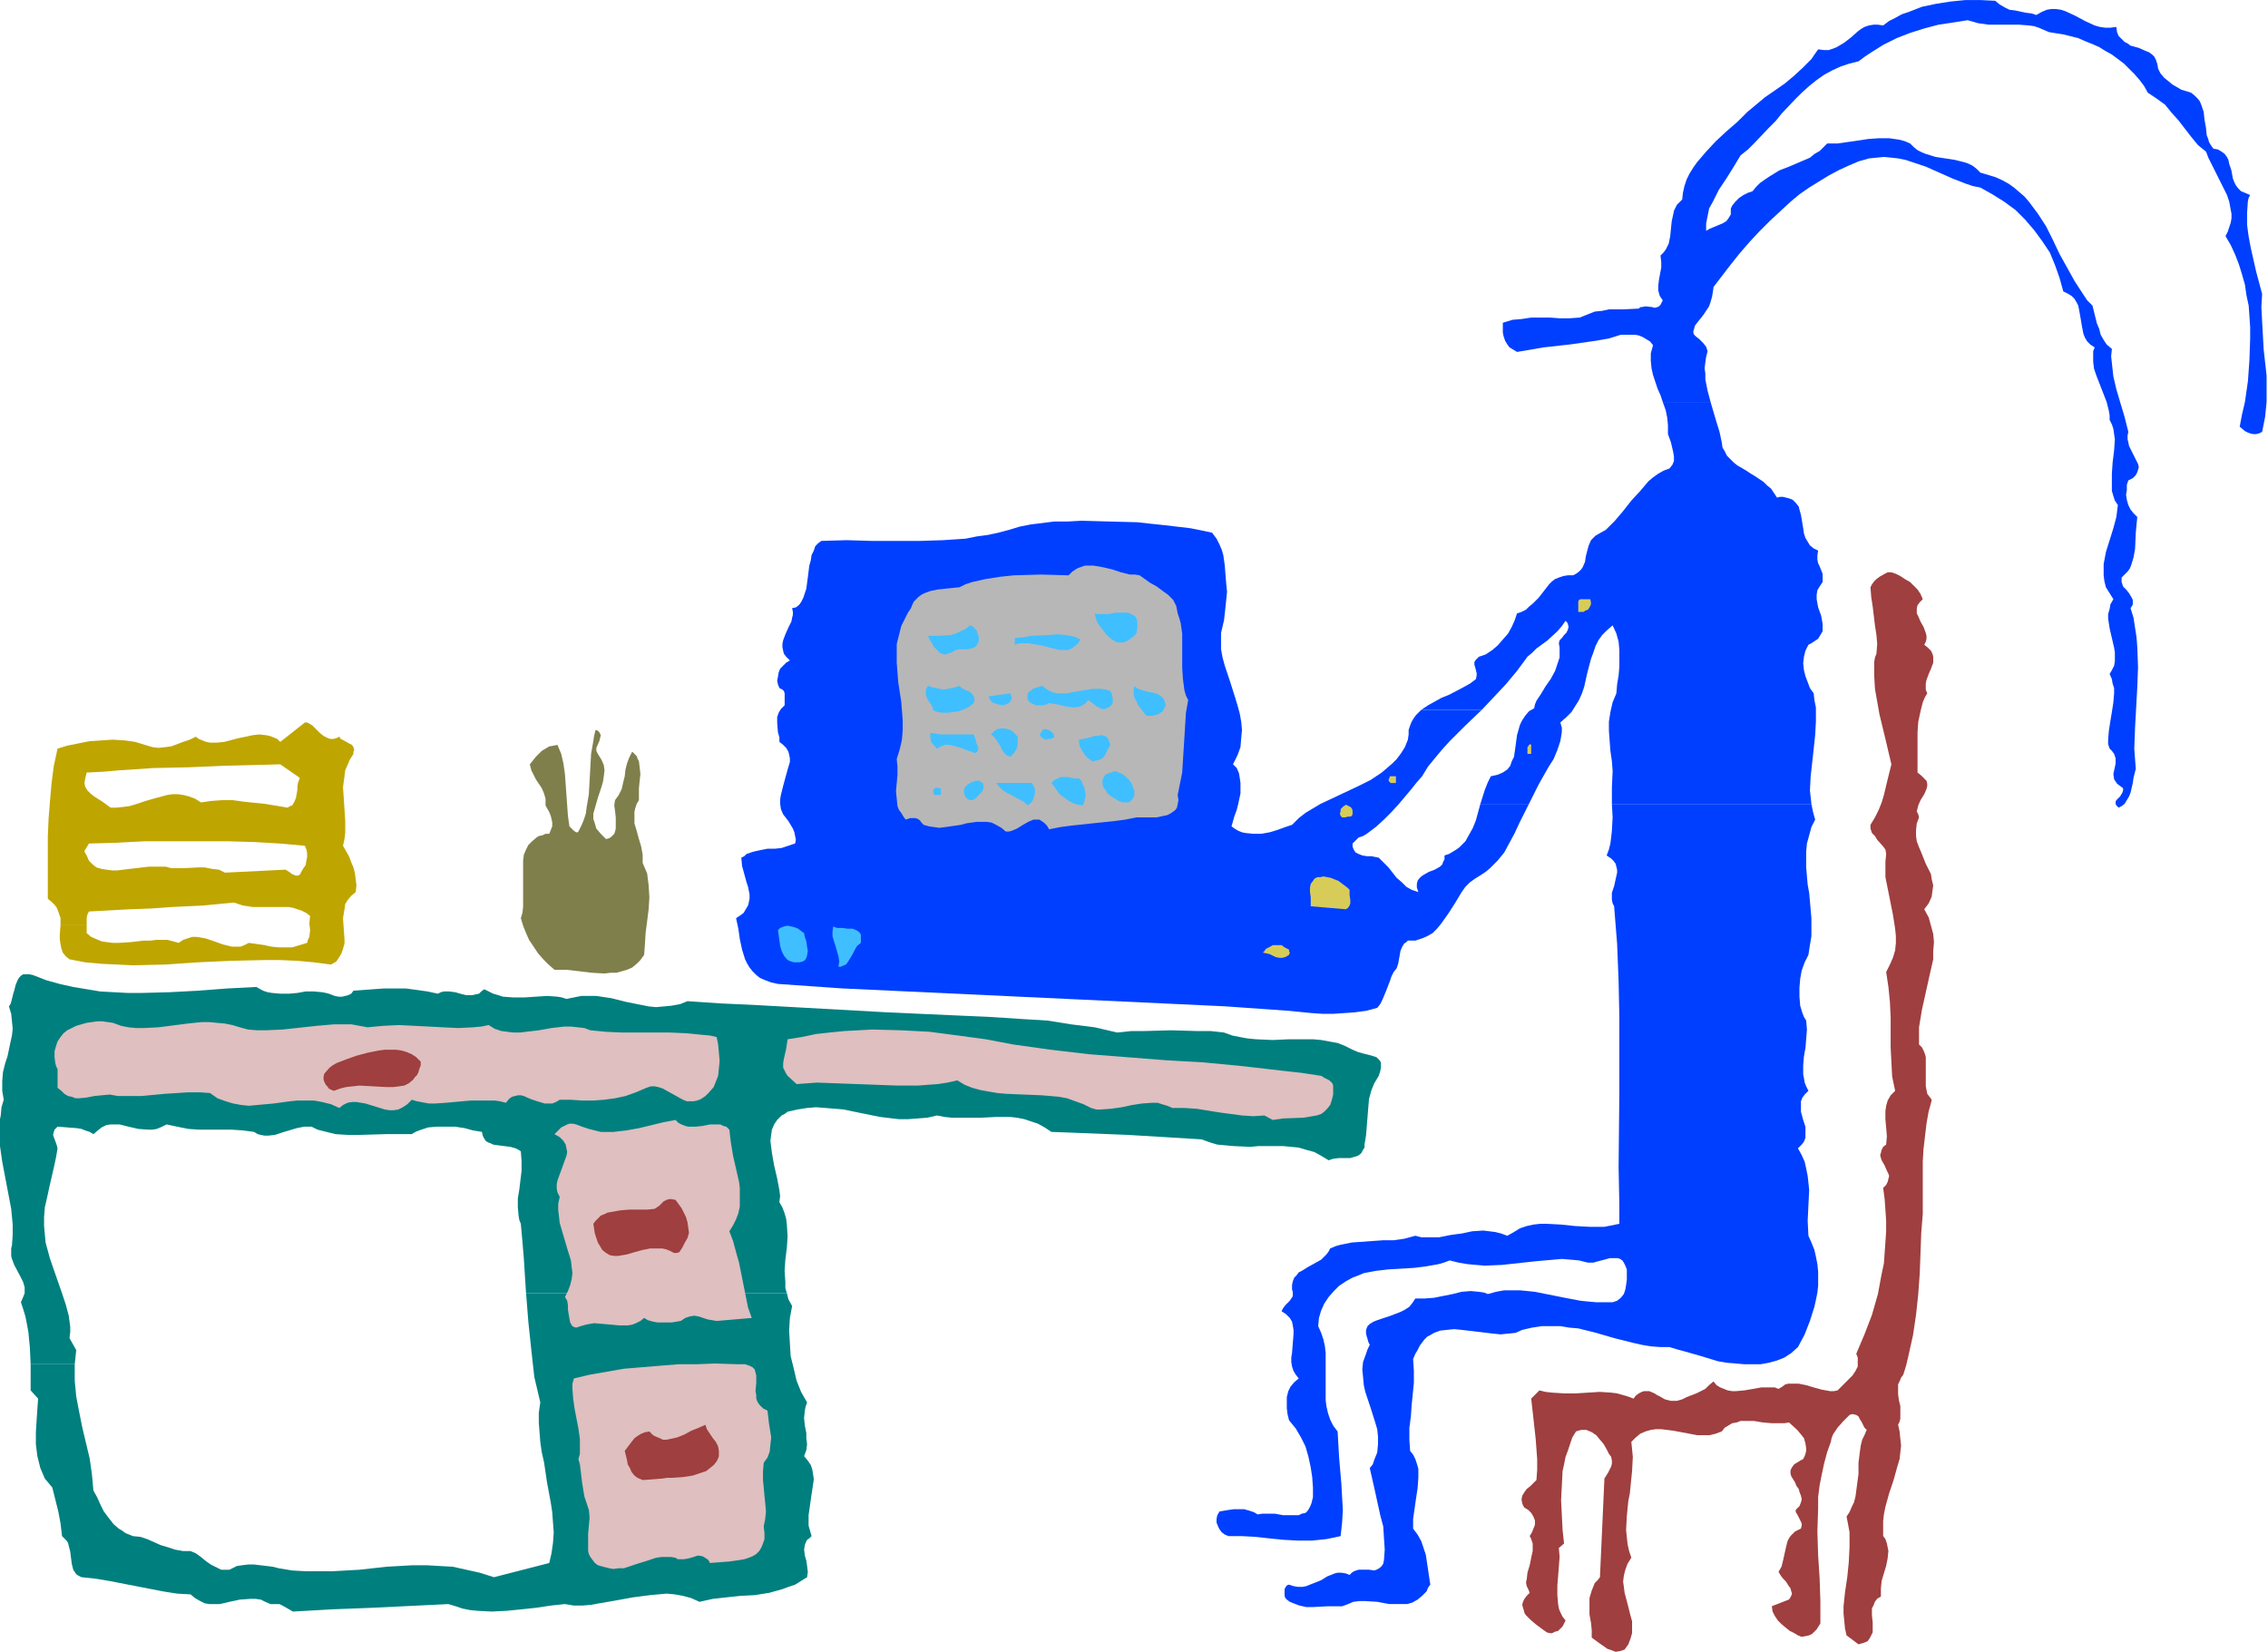
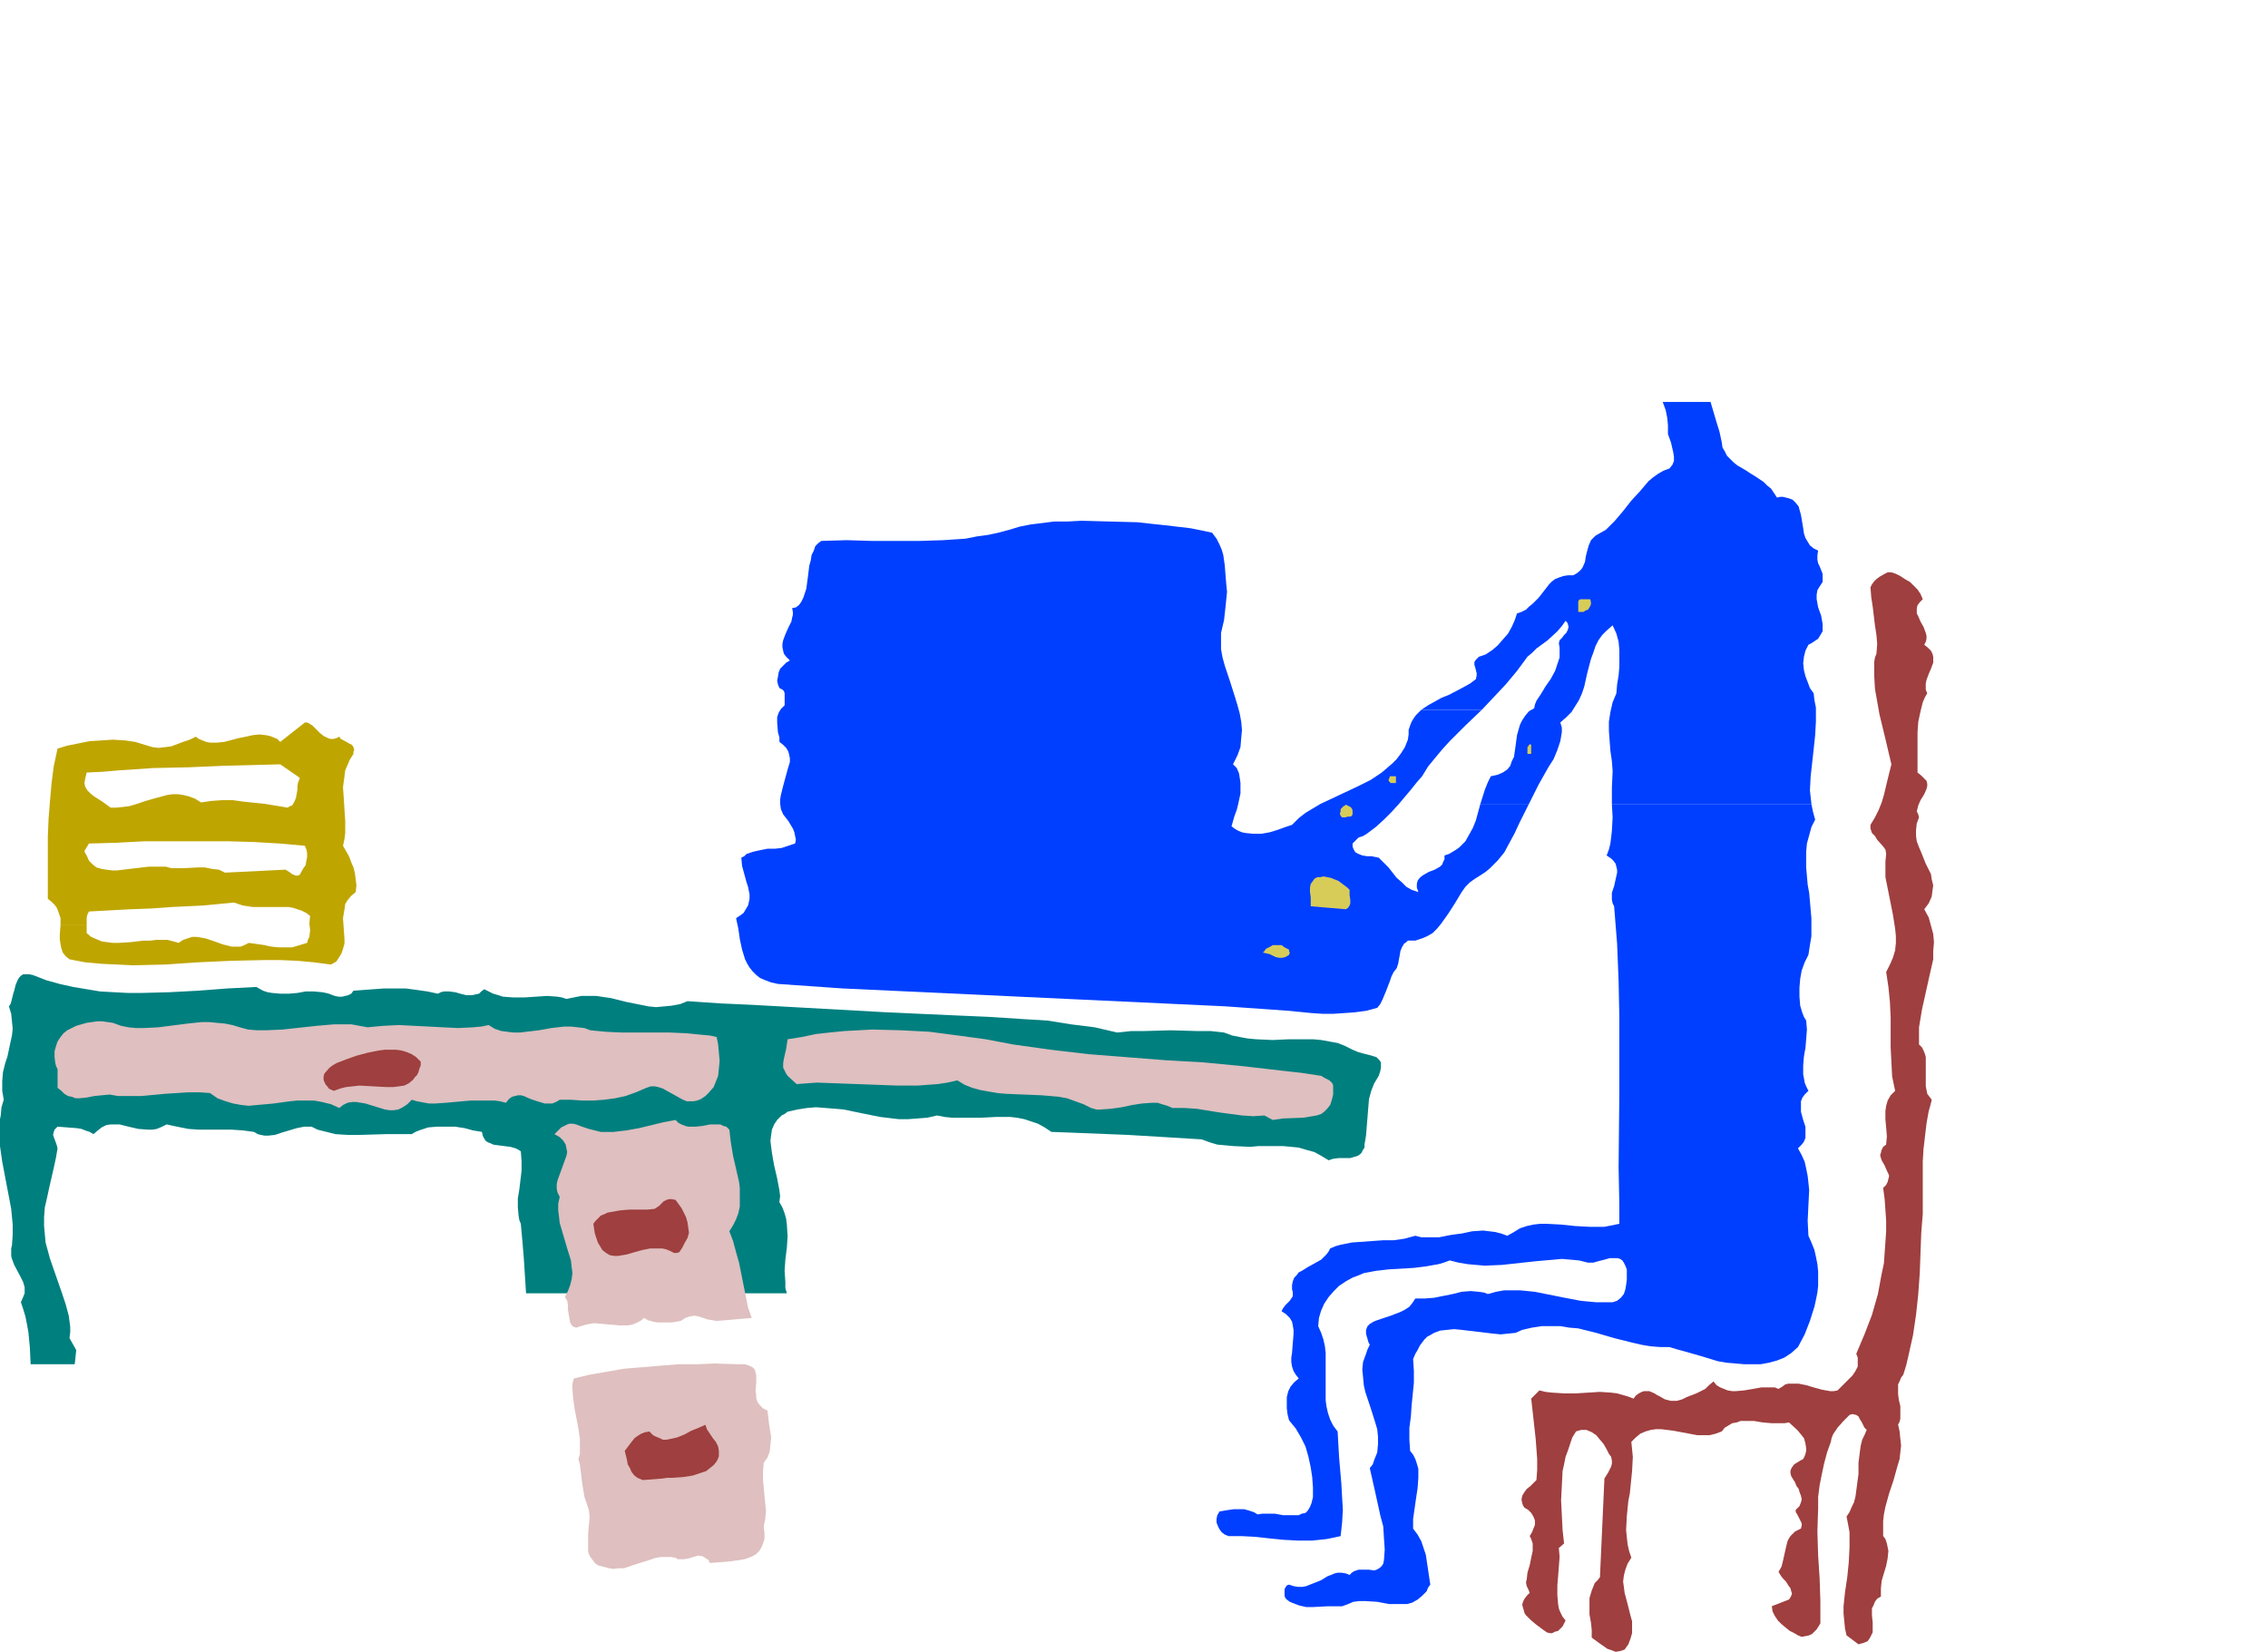
<svg xmlns="http://www.w3.org/2000/svg" fill-rule="evenodd" height="357.228" preserveAspectRatio="none" stroke-linecap="round" viewBox="0 0 3035 2211" width="490.455">
  <style>.brush1{fill:#007f7f}.pen1{stroke:none}.brush2{fill:#003fff}.brush3{fill:#9f3f3f}</style>
-   <path class="pen1 brush1" d="m1076 1949 3-8 1-8-1-8v-7l-2-10-1-10 1-10 1-5 2-6-8-14-6-15-4-17-4-16-1-17-1-17 1-17 3-16-5-9-2-8H704l3 38 4 38 2 18 2 18 4 17 4 17-2 14v13l1 13 1 13 2 14 3 13 4 27 5 27 2 13 1 14 1 13-1 14-2 14-3 13-74 19-19-6-18-4-18-4-18-1-17-1h-19l-35 2-36 4-36 2h-36l-18-1-18-3-8-2-8-1-17-2h-8l-8 1-7 1-6 3-4 2h-11l-8-4-6-3-7-5-6-5-7-5-7-3h-10l-11-2-9-3-10-3-18-8-9-3-10-1-5-2-5-2-4-3-5-3-7-6-7-9-6-8-5-10-4-9-5-9-2-22-3-21-10-42-4-20-4-21-2-21v-22H41v35l10 11-1 14-1 15-1 16v16l2 16 2 8 2 8 3 7 3 7 5 6 5 6 8 32 3 16 2 17 3 3 3 3 2 3 1 4 2 8 1 8 1 8 2 8 2 3 2 3 3 2 4 2 19 2 18 3 72 14 19 3 18 1 6 5 7 4 6 3 6 1h14l13-3 14-3 14-1h7l7 1 6 3 7 3h12l4 2 7 4 7 4 53-3 52-2 103-5 10 3 9 3 10 2 10 1 19 1 20-1 20-2 19-2 20-3 19-2 12 2h11l12-1 11-2 23-4 22-4 23-3 11-1 11-1 11 1 11 2 11 3 11 5 18-4 18-2 19-2 19-1 19-3 18-5 8-3 9-3 8-5 8-5 1-7-1-8-1-7-2-7-1-8 1-6 1-3 2-4 3-2 3-3-2-7-2-7v-14l2-14 1-7 1-7 2-13 1-7-1-7-1-6-2-6-4-6-5-6z" />
  <path class="pen1 brush1" d="m1810 1405-10-5-10-4-11-2-11-2-11-1h-32l-22 1-22-1-11-1-11-2-10-2-11-4-18-2h-18l-35-1-36 1h-17l-19 2-30-7-32-4-31-5-33-2-46-3-46-2-89-4-90-5-90-5-44-2-44-3-10 4-11 2-10 1-11 1-10-1-10-2-20-4-20-5-20-3h-20l-10 2-10 2-6-2-6-1-14-1-15 1-15 1h-15l-14-1-6-2-7-2-6-3-6-3-4 3-3 3-5 1-4 1h-8l-8-2-7-2-8-1h-7l-4 1-4 2-14-3-14-2-15-2h-29l-14 1-27 2-3 4-4 2-4 1-4 1h-5l-5-1-8-3-4-1-5-1-11-1h-11l-11 2-11 1h-12l-11-1-6-1-6-2-9-5-39 2-39 3-38 2-37 1h-19l-19-1-18-1-18-3-18-3-18-4-18-5-18-7-5-1h-8l-3 2-2 2-2 3-3 7-2 8-1 3-1 4-2 8-1 3-2 3 3 10 1 10 1 10-1 9-2 9-4 19-3 9-3 12-1 12v13l1 6 1 6-3 10-1 11-2 10v10l1 21 3 21 4 21 4 21 4 21 2 21v14l-1 14-1 4v10l1 4 3 8 8 15 4 8 2 7v8l-2 5-3 7 3 9 3 10 2 10 2 11 2 21 1 22h59l1-9 1-10-9-16 1-8v-7l-2-15-4-15-5-15-8-23-8-23-3-11-3-11-1-11-1-11v-12l1-13 3-13 3-14 6-26 3-14 2-12-1-4-1-3-3-8-1-3 1-4 1-3 4-4 13 1 13 1 6 1 5 2 6 2 5 3 6-5 5-4 6-3 6-1h12l12 3 13 3 13 1h6l6-1 7-3 6-3 14 3 15 3 14 1h44l15 1 15 2 5 3 4 1 5 1h5l9-1 9-3 20-6 10-2h10l8 4 8 2 16 4 16 1h17l34-1h35l5-3 5-2 6-2 6-2 12-1h24l13 2 11 3 12 2 1 5 2 4 2 3 3 2 3 1 4 2 7 1 16 2 7 2 4 2 3 2 1 13v13l-3 25-2 12v12l1 11 1 6 2 5 2 22 2 24 3 47h349l-2-7v-8l-1-15 1-15 2-16 1-15-1-16-1-8-2-7-3-8-4-7 1-8-1-8-3-16-4-17-3-17-1-8-1-8 1-8 1-7 3-7 4-6 6-6 4-2 4-3 13-3 13-2 12-1 13 1 12 1 12 1 24 5 25 5 25 3h12l13-1 13-1 13-3 10 2 10 1h39l20-1h19l9 1 10 2 9 3 9 3 9 5 9 6 27 1 25 1 50 2 50 3 49 3 11 4 10 3 11 1 11 1 22 1 11-1h33l11 1 10 1 10 3 11 3 9 5 10 6 6-2 8-1h15l7-2 3-1 3-2 2-2 2-4 2-3v-4l2-12 1-12 2-25 1-12 3-11 2-5 2-5 3-5 3-5 2-6 1-5v-7l-2-3-2-2-2-2-3-1-7-2-4-1-4-1-7-2-7-3z" />
  <path class="pen1 brush2" d="m1981 1076-6 22-4 10-5 9-5 9-8 8-4 3-5 3-5 3-6 2v5l-2 4-1 3-3 3-7 4-8 3-7 4-3 2-3 3-2 3-1 4v5l2 6-9-3-7-4-6-6-7-6-11-14-6-6-7-7-5-1-5-1h-6l-6-1-5-2-4-2-2-3-1-2-1-3v-4l4-4 4-4 6-2 5-3 12-9 11-10 10-10 10-11h-105l-10 6-10 6-9 7-9 9-9 3-11 4-10 3-11 2h-11l-10-1-5-1-5-2-5-3-4-3 4-14 3-8 2-8h-613l1 7 3 7 7 9 3 5 3 5 2 5 1 5 1 5-1 5-9 3-9 3-9 1h-10l-10 2-9 2-9 3-3 3-4 2 1 11 3 11 3 11 2 6 1 5 1 5v6l-1 5-1 4-3 5-3 5-4 3-6 4 3 14 2 14 3 14 4 13 3 6 3 5 4 5 5 5 5 4 7 3 8 3 9 2 86 6 86 4 171 8 171 8 85 4 85 6 30 3 15 1h14l15-1 14-1 15-2 15-4 4-5 3-6 5-12 5-13 2-6 3-6 4-5 2-6 2-11 1-6 2-5 3-5 3-2 2-2h10l9-3 7-3 7-4 6-6 5-6 10-14 9-14 9-15 5-7 6-6 7-5 8-5 6-4 6-5 10-10 9-11 7-13 7-13 6-13 13-26h-65zm439 578-1-20 1-21 1-20-1-10-1-9-2-10-2-9-4-9-5-9 5-5 3-4 2-5v-15l-3-9-3-11v-14l2-5 3-4 5-5-3-6-2-5-1-6-1-5v-12l1-12 1-6 1-5 1-12 1-13-1-12-3-5-2-5-3-10-1-12v-12l1-12 2-11 4-11 5-10 2-13 2-12v-24l-2-23-1-11-2-11-2-23v-21l1-11 3-11 3-11 5-10-3-11-2-10h-267l1 18-1 18-1 9-1 8-2 8-3 8 6 4 3 3 3 4 1 4 1 4v4l-2 9-2 9-3 9v9l1 5 2 4 4 50 2 50 1 49v100l-1 100 1 51v25l-10 2-10 2h-20l-19-1-19-2-19-1h-9l-9 1-9 2-9 3-8 5-9 5-8-3-8-2-8-1-8-1-15 1-14 3-8 1-7 1-15 3h-24l-8-2-15 4-14 2h-14l-14 1-14 1-14 1-15 3-7 2-7 3-2 4-3 4-4 4-3 3-9 5-9 5-8 5-4 2-3 4-3 3-2 5-1 5v6l1 3v6l-2 3-2 3-6 6-3 4-2 4 6 4 5 5 3 5 1 5 1 6v6l-1 12-1 13-1 6v6l1 6 2 6 3 5 4 5-6 5-5 6-3 6-2 8v15l1 8 2 8 9 11 7 12 6 12 4 14 3 14 2 13 1 14v13l-2 8-2 5-3 5-3 3-5 1-4 2h-21l-11-2h-17l-6 1-5-3-6-2-7-2h-14l-7 1-6 1-6 1-3 5-1 5v5l2 5 2 4 3 4 4 3 5 2h17l19 1 18 2 20 2 19 1h19l19-2 10-2 9-2 2-18 1-17-1-17-1-18-3-35-2-35-6-8-4-8-3-9-2-9-1-8v-63l-1-9-2-9-3-9-4-9 1-11 3-10 4-9 6-9 7-8 7-7 9-6 9-5 8-3 7-3 16-3 17-2 17-1 17-1 16-2 17-3 7-2 8-3 12 3 12 2 11 1 12 1 23-1 46-5 23-2 11-1 12 1 11 1 12 3h7l7-2 8-2 7-2h11l3 1 3 2 2 3 2 4 2 5v14l-1 7-1 6-2 6-4 5-5 4-3 1-3 1h-22l-11-1-10-1-21-4-20-4-20-4-20-2h-21l-11 2-11 3-5-2-7-1-11-1-12 1-12 3-25 5-13 1h-12l-4 6-4 5-6 4-6 3-13 5-12 4-6 2-5 2-5 3-3 3-2 5v5l1 4 1 3 1 4 2 4-3 6-2 6-4 11-1 10 1 10 1 11 2 9 7 21 6 19 3 10 1 10v10l-1 11-4 10-2 6-4 5 7 31 7 32 4 15 1 16 1 15-1 14-1 5-2 3-2 2-3 2-2 1-3 1-7-1h-14l-3 1-3 1-3 2-3 3-5-2-6-1h-5l-4 1-10 4-8 5-10 4-5 2-5 2-5 1h-6l-6-1-6-2-3 1-2 3-1 2v9l1 3 2 2 4 3 5 2 8 3 9 2h9l19-1h20l8-3 7-3 8-1h8l16 1 16 3h24l7-2 7-4 6-5 6-6 2-5 3-4-3-20-3-20-3-9-3-9-5-9-6-8v-13l2-14 2-14 2-13 1-14v-12l-2-7-2-6-3-6-4-5-1-15v-16l2-15 1-15 3-30v-16l-1-16 3-7 3-5 3-6 3-4 3-4 4-4 4-2 5-3 8-3 9-1 10-1 10 1 42 5 10 1 10-1 10-1 9-4 13-3 13-2h25l12 2 12 1 24 6 24 7 24 6 13 3 12 2 13 1h12l10 3 11 3 21 6 23 7 12 2 12 1 11 1h22l11-2 11-3 10-4 9-6 9-8 9-17 7-18 6-19 2-9 2-10 1-9v-19l-1-10-2-10-2-9-4-10-4-9zm-786-807 4-17 2-18 1-10 1-10-1-10-1-12-1-13-2-14-2-7-3-7-4-8-6-8-14-3-15-3-17-2-17-2-19-2-18-2-38-1-37-1-18 1h-18l-16 2-16 2-15 3-13 4-15 4-14 3-15 2-15 3-30 2-31 1h-64l-34-1-34 1-4 3-4 4-2 6-3 6-1 7-2 7-2 16-2 15-2 6-2 6-3 6-3 4-4 3-5 1 1 5v4l-1 4-1 5-4 8-4 9-3 8-1 5v4l1 5 1 4 3 4 5 5-5 3-4 4-4 4-2 5-1 6-1 5 1 5 2 5 4 2 2 2 1 3v16l-2 2-3 3-3 5-2 6v7l1 13 2 7v6l5 4 4 4 3 5 1 4 1 5v5l-3 10-3 11-3 11-3 12-1 6v6h613l3-14v-14l-1-7-1-6-3-7-5-5 6-12 4-11 1-12 1-11-1-11-2-11-3-11-3-10-7-22-7-21-3-11-2-11v-22zm268 103-7 7-3 4-3 5-2 5-2 6v6l-1 7-4 10-5 8-6 8-6 6-7 6-7 6-15 10-16 8-17 8-17 8-17 8h105l16-19 8-10 7-8 8-13 9-11 10-12 10-11 21-21 22-21h-81z" />
  <path class="pen1 brush2" d="M2439 779v-11l-4-10-2-4-1-5v-6l1-6-6-3-5-4-3-5-3-5-2-6-1-7-1-6-1-6-1-6-2-7-1-4-4-5-4-4-5-2-4-1-4-1h-4l-4 1-4-6-4-6-5-4-5-5-12-8-5-3-6-4-12-7-5-4-5-5-4-4-3-6-3-5-1-7-3-14-4-13-8-27h-64l4 11 2 10 1 10v12l4 11 3 13 1 6v6l-2 5-4 5-8 3-7 4-7 5-6 5-11 13-12 13-11 14-11 13-6 6-6 6-7 4-7 4-3 3-3 3-3 7-2 7-2 8-1 7-3 7-2 3-3 3-4 3-4 2h-7l-6 1-6 2-5 2-4 3-4 4-7 9-7 9-8 8-5 4-4 4-6 3-6 2-3 9-4 9-5 9-7 8-7 8-7 6-9 6-9 3-2 2-2 2-2 3v4l1 3 2 8v3l-1 5-8 6-9 5-19 10-10 4-9 5-9 5-9 6h81l16-17 16-17 15-18 14-19 6-5 6-6 15-11 13-12 6-7 5-7 2 2 1 2 1 4-1 4-2 4-3 3-3 4-3 3-1 4 1 6v13l-2 6-2 6-2 6-6 11-7 10-6 10-6 9-2 5-1 5-7 4-5 6-4 6-3 6-2 7-2 7-2 15-2 14-3 6-2 6-4 5-6 4-7 3-9 2-4 8-4 10-6 19h65l7-14 6-12 13-23 7-11 5-12 4-12 1-6 1-6v-6l-2-7 8-7 7-7 5-8 5-8 4-9 3-9 4-18 5-19 3-8 3-9 4-8 5-7 6-6 8-7 5 11 3 11 1 11v22l-1 12-2 12-1 12-5 12-3 13-2 13v12l1 14 1 13 2 14 1 13-1 22v22h267l-1-9-1-9 1-19 2-18 2-18 2-19 1-18v-19l-2-10-1-9-5-7-3-8-3-8-2-8-1-9 1-9 2-8 4-8 4-2 3-2 6-4 3-5 3-5v-10l-2-11-4-11-2-11v-6l1-6 3-5 4-6z" />
-   <path class="pen1 brush2" d="m3027 393-4-15-4-15-7-31-3-16-2-15v-16l1-15 1-5 2-4-7-3-5-2-4-4-3-4-2-4-2-5-2-11-3-9-1-5-2-4-3-4-4-3-5-3-6-1-3-4-3-5-1-4-2-5-1-10-2-11-1-10-3-9-2-5-3-4-4-4-5-4-13-4-12-7-6-5-5-4-5-6-3-6-1-6-2-6-2-4-3-3-4-3-5-2-9-4-11-3-4-3-4-2-4-4-4-4-2-5-1-7-8 1h-7l-7-1-7-2-13-6-13-7-13-6-6-2-7-1h-6l-6 1-7 3-7 4-6-2-8-1-14-3-8-1-6-3-7-4-6-5-20-1h-20l-20 2-19 3-19 4-18 7-9 3-9 5-8 4-8 6-7-1h-6l-6 1-6 2-5 3-4 3-9 8-9 7-5 3-5 3-5 2-6 2h-6l-8-1-5 7-4 6-12 12-12 11-12 10-13 9-13 9-12 10-12 10-13 13-15 13-14 13-13 14-12 14-5 7-5 8-4 8-3 9-2 9-1 9-2 2-1 1-4 4-2 4-2 4-1 5-2 9-1 10-1 10-2 10-2 4-2 4-3 4-4 4 1 9v7l-3 16-1 8v7l2 7 2 3 2 3-2 4-1 2-2 2-2 1-4 1-3-1-9-1-5 1h-2l-2 2-20 1h-20l-9 2-10 1-10 4-10 4-14 1h-13l-13-1h-25l-13 2-12 1-13 4v13l1 5 2 6 3 5 3 4 5 3 5 3 18-3 17-3 18-2 18-2 35-5 17-3 16-5h19l5 1 5 2 5 3 5 3 4 5-3 11v10l1 10 2 9 3 9 3 9 4 9 3 9h64l-4-15-3-15v-8l-1-7 1-8 1-7 1-4 1-4-1-3-1-3-4-5-5-5-5-4-2-2-1-2v-3l1-3 1-4 3-4 8-10 4-6 4-6 2-6 2-7 1-6 1-7 23-30 12-15 13-15 13-14 14-14 14-13 14-13 12-10 13-9 13-8 13-8 13-7 13-6 14-6 14-4 10-1 10-1 10 1 9 1 10 2 9 3 18 6 18 8 18 8 18 7 9 3 10 2 16 9 16 10 15 11 13 13 12 14 11 15 10 15 7 17 6 17 5 18 6 3 5 3 4 4 3 5 2 4 1 5 2 11 2 12 2 10 2 5 3 5 4 4 6 4-2 5v14l1 9 3 9 7 18 7 18 3 12 1 6v6l3 6 2 6 1 7 1 7-1 15-2 16-1 15v23l2 7 2 6 4 6-1 8-1 8-4 15-5 16-5 16-3 16v15l1 8 2 8 5 8 5 8-4 7-1 6-2 7v6l2 13 3 13 3 13 1 6v12l-1 6-3 6-3 5 3 7 1 6 2 6v7l-1 12-2 13-2 12-2 13-1 12v6l2 6 3 3 3 4 1 3 1 3v7l-3 14 1 7 2 3 2 3 4 3 4 3v3l-1 3-3 5-5 5-1 2v3l1 2 3 3 4-2 4-3 3-5 3-5 2-5 3-13 1-7 3-12-1-13-1-14 1-28 3-54 1-27-1-27-1-13-2-13-2-13-4-13 2-3 1-2v-6l-2-4-3-5-4-5-4-4-2-6v-6l4-4 4-4 3-4 2-5 3-10 2-11 1-22 1-11 1-10-5-5-4-5-3-6-2-7-1-7 1-6v-7l2-6 6-3 4-4 2-4 1-3 1-4-1-4-4-8-8-16-1-5-1-4v-5l1-5-5-20-3-10-3-10-5-17-4-17-1-9-1-9-1-9 1-10-7-6-4-6-4-7-2-8-3-7-2-8-2-8-2-8-7-7-6-9-11-17-10-18-10-18-9-19-9-18-11-17-6-8-6-8-6-7-7-6-7-6-7-5-9-5-9-4-10-3-10-3-5-5-5-4-6-3-6-2-12-3-13-2-13-2-13-4-5-2-6-3-5-4-5-5-7-3-7-2-7-1-7-1h-14l-14 1-13 2-14 2-14 2h-14l-5 5-5 5-7 4-6 5-14 6-14 6-13 5-13 8-6 4-7 5-5 5-5 6-3 1-3 1-6 3-6 4-5 5-4 5-2 4v8l-3 5-3 4-5 3-12 5-5 2-5 3v-10l2-10 2-10 5-9 8-16 10-15 10-16 9-15 10-8 9-9 18-19 10-10 8-10 18-19 9-9 10-9 10-8 10-7 11-6 11-5 12-4 12-3 8-6 9-6 16-10 18-9 18-7 19-6 19-5 20-3 19-3 7 2 7 2 14 2h41l13 1 7 1 6 2 7 3 7 3 19 3 20 5 9 4 10 4 9 4 8 5 9 5 8 6 8 6 7 7 7 7 7 8 6 8 5 9 6 4 6 4 11 8 9 11 9 10 17 22 9 11 11 9 3 8 4 8 17 34 4 8 3 9 2 11 1 5v6l-1 6-2 6-2 6-3 6 7 12 6 13 5 13 4 13 4 14 2 14 3 14 1 14 1 15v15l-1 29-2 28-4 28-4 17-3 16 7 6 4 2 3 1 4 1h4l4-1 4-2 2-10 2-10 2-20v-35l-4-36-2-37-1-19 1-18z" />
  <path class="pen1 brush3" d="M2581 1487h-58v11l1 11 1 12-1 11-4 3-2 4-1 4-1 3 1 4 1 3 4 7 3 7 2 4 1 3-1 4-1 4-2 4-4 4 2 15 1 14 1 15v14l-1 15-1 14-1 14-3 14-5 27-8 28-10 26-11 26 2 5v12l-3 6-4 6-10 10-5 5-5 5-5 1h-5l-11-2-11-3-10-3-10-2h-14l-4 1-4 3-5 3-5-2h-18l-11 2-12 2-11 1h-5l-6-1-5-2-5-2-5-3-4-5-6 5-5 5-6 3-6 3-13 5-6 3-7 2h-8l-8-2-7-4-4-2-3-2-7-3h-7l-3 1-4 2-4 3-3 4-8-3-7-2-7-2-8-1-15-1-16 1-16 1h-16l-16-1-9-1-8-2-11 11 3 27 3 27 2 27v14l-1 14-8 8-5 4-3 4-3 5-1 5 1 5 1 3 2 3 5 3 4 4 3 5 2 5v6l-2 5-2 5-3 5 2 4 2 6v10l-2 9-2 10-3 10-1 9-1 4 1 5 2 4 2 5-4 4-3 4-2 4-1 4 1 4 1 3 1 4 2 3 6 6 7 6 4 3 4 3 7 5 4 1h3l4-2 4-1 3-3 3-3 2-4 2-4-4-5-3-6-2-5-1-6-1-12v-13l1-12 1-13 1-13-1-12 7-6-2-18-1-20-1-20 1-19 1-20 2-9 2-10 3-8 3-9 3-9 5-8 3-1 4-1h7l7 3 6 4 5 6 5 6 4 7 3 6 3 4 1 5v4l-1 4-2 4-2 4-5 8-6 132-3 4-4 4-2 5-2 5-3 10v22l2 11 1 10v10l11 8 10 7 6 2 5 2 6-1 6-2 5-7 3-8 2-7v-16l-2-7-4-16-4-15-1-8-1-7 1-8 2-8 3-8 5-8-3-9-2-9-1-9-1-10 1-19 2-20 2-10 1-10 2-20 1-19-1-10-1-10 6-6 6-5 7-3 7-2 7-1h7l16 2 16 3 16 3h17l8-2 8-3 4-5 5-3 5-3 6-1 5-2h18l12 2 12 1h17l6-1 11 10 5 6 4 5 2 7 1 7v3l-1 4-1 3-2 4-4 2-3 2-5 3-3 4-2 4v4l1 4 5 8 2 5 3 4 1 4 2 5 1 5-1 4-2 5-5 5v3l2 3 3 6 3 6v3l-1 4-4 2-4 2-3 3-3 3-2 3-2 4-2 8-2 9-2 9-2 8-4 7 3 5 3 4 4 4 3 5 3 4 1 4 1 3-1 3-1 2-2 3-23 9 1 7 3 6 4 6 5 5 6 5 5 4 6 3 5 3 5 2 5-1 5-1 4-2 3-3 3-3 5-8v-30l-1-30-2-31-1-32 1-31v-15l2-16 3-15 3-14 4-15 5-14 1-5 2-5 6-9 8-9 8-8 3-1h2l4 1 3 2 2 4 2 3 2 4 2 4 3 3-3 7-3 6-2 8-1 7-2 16v15l-2 15-2 15-2 8-3 6-3 7-4 6 2 10 2 11v20l-1 20-2 20-3 20-2 19v10l1 10 1 10 2 9 16 12 7-2 5-2 3-4 2-4 2-4v-13l-1-10v-9l2-4 2-5 3-4 5-3v-11l1-10 3-10 3-10 2-10 1-10-1-5-1-5-2-6-3-4v-20l1-9 2-10 5-18 6-18 5-18 3-10 1-9 1-9-1-9-1-10-2-9 2-4 1-4v-17l-2-8-1-8v-13l2-4 2-5 3-4 4-13 3-13 6-27 4-27 3-28 2-28 1-27 1-27 2-25v-70l1-17 2-17 2-17 3-17zm-13-89v-23l2-12 2-12 10-45 5-22v-11l1-12-1-11-3-11-3-11-6-11 3-4 3-4 4-9 1-8 1-7-2-8-1-7-7-14-6-15-3-7-3-8-1-7v-8l1-9 3-8-1-4-2-4 1-4 1-4 3-7 5-8 3-7 1-4v-3l-1-4-3-3-4-4-5-4v-54l1-14 3-14 3-12 3-7 3-5-2-5v-8l1-5 3-8 3-7 3-8v-8l-1-4-2-4-4-4-5-4 2-4 1-4v-4l-1-4-3-8-4-7-3-7-2-4v-7l1-4 3-4 4-4-3-7-4-6-5-5-5-5-7-4-6-4-6-3-6-2h-5l-4 2-7 4-4 3-3 3-3 4-2 4 1 13 2 13 3 25 2 13 1 12-1 13-2 5-1 6v18l1 18 3 17 3 17 8 33 4 17 4 17-5 20-5 21-3 10-4 10-5 10-6 10v5l2 6 4 4 3 5 8 9 3 4 1 6-1 10v21l2 10 4 20 4 20 3 19 1 10v9l-1 10-3 10-4 9-5 10 3 20 2 20 1 21v40l1 20 1 19 4 19-6 6-4 7-2 7-1 7h58l2-7 2-8-3-4-3-4-1-5-1-5v-39l-1-4-2-5-2-4-4-4z" />
-   <path class="pen1" style="fill:#7f7f4c" d="m774 1113-1 1h-2l-3-2-3-3-3-3-2-14-1-14-1-14-2-28-2-14-3-13-5-12-5 1-6 1-5 3-5 3-4 4-4 4-4 5-4 5 2 8 3 6 3 6 4 6 4 6 3 7 2 7v9l5 9 2 5 1 4 1 5v5l-2 5-2 5h-5l-4 2-5 1-3 2-6 5-5 5-3 6-3 7-1 8v62l-1 8-2 7 3 10 4 10 4 9 6 9 6 9 7 8 7 7 8 7h16l17 2 17 2 17 1 8-1h8l7-2 7-2 7-3 6-5 5-5 5-7 1-14 1-16 2-15 2-16 1-16-1-16-1-8-1-8-3-7-3-7v-11l-2-11-3-10-3-11-3-10v-15l1-5 2-6 3-5v-16l1-10 1-9-1-9-1-8-2-4-1-3-3-3-3-3-4 8-3 8-2 8-1 9-2 8-2 9-4 8-5 7-1 7 1 7 1 9v15l-1 4-1 3-2 2-2 2-3 2-4 1-4-4-3-3-6-7-2-7-2-6v-7l2-7 4-14 5-15 2-7 1-7 1-8-1-7-3-7-5-8-1-2-1-2v-4l4-9 1-4 1-4-1-2-1-2-2-2-3-1-2 8-1 7-3 17-1 18-1 18-1 18-3 18-1 8-3 9-3 7-4 8z" />
  <path class="pen1" d="m74 1423-1-8v-8l2-7 2-6 4-6 4-5 5-4 6-3 6-3 7-2 7-2 7-1 7-1h7l7 1 7 1 11 4 10 2 10 1h10l20-1 39-5 19-2h10l10 1 11 1 10 2 10 3 11 3 12 1h11l23-1 46-5 23-2h23l11 2 11 2 10-1 11-1 21-1 20 1 20 1 19 1 20 1 20-1 11-1 10-2 8 5 9 3 8 1 8 1h9l8-1 17-2 17-3 17-2h9l9 1 9 1 8 3 21 2 21 1h65l22 1 20 2 11 1 9 2 2 10 1 11 1 11-1 10-1 10-4 10-2 5-7 8-4 4-6 4-5 2-5 1h-9l-5-2-9-5-9-5-9-5-6-2-5-1h-5l-6 2-14 6-14 5-14 3-15 2-14 1h-15l-15-1h-15l-5 3-5 2h-10l-10-3-9-3-9-4-4-1h-4l-4 1-4 1-4 3-4 5-8-2-7-1h-32l-33 3-15 1h-8l-16-3-7-2-6 6-6 4-6 3-6 1h-6l-6-1-13-4-13-4-6-1-6-1h-6l-6 1-6 3-5 4-11-5-12-3-11-2h-22l-10 1-22 3-22 2-11 1-10-1-11-2-10-3-11-4-10-7-14-1h-15l-15 1-16 1-32 3h-31l-6-1-5-1-11 1-10 1-10 2-10 1h-5l-5-2-5-1-5-3-4-4-5-4v-25l-2-4-1-4zm883 402 32 1h8l6 2 4 2 3 3 1 4 1 4v10l-1 11 1 5v5l2 5 3 4 4 4 6 3 1 8 1 9 3 19-1 9-1 10-3 8-3 4-2 3-1 12v11l1 10 1 11 1 10 1 11-1 10-2 10 1 9v8l-2 6-2 5-3 5-4 4-5 3-5 2-6 2-6 1-14 2-13 1-13 1-2-4-3-2-3-2-2-1-6-1-6 2-7 2-6 1h-8l-3-2-6-1h-13l-7 1-12 4-13 4-12 4-6 2h-7l-7 1-6-1-8-2-7-2-4-3-3-4-3-4-2-4-1-4v-23l1-11 1-11-1-10-3-9-3-9-3-18-2-17-1-8-2-7 2-7v-20l-2-14-5-26-2-14-1-13v-7l2-7 21-5 23-4 23-4 24-2 24-2 25-2h24l25-1zm2-57-6-1-6-1-6-2-6-2-6-1-6 1-6 2-3 2-3 2-6 1-6 1h-19l-6-1-7-2-5-3-5 4-6 3-5 2-6 1h-11l-11-1-11-1-12-1-6 1-5 1-7 2-6 2-3-1-2-1-2-3-1-2-1-5-1-6-1-6v-6l-1-6-3-5 4-8 3-8 2-8 1-8-1-8-1-9-5-16-5-17-5-17-1-9-1-8v-9l2-9-3-6-1-5v-6l1-5 4-11 4-11 4-11 1-5-1-5-1-5-3-5-5-5-7-4 6-6 3-3 4-2 4-2 3-1h5l4 1 8 3 9 3 8 2 8 2h17l17-2 17-3 33-8 16-3 4 4 4 2 5 2 4 1h10l9-1 10-2h14l4 2 4 1 4 4 2 17 3 18 8 35 1 8v25l-2 9-3 8-4 8-5 8 5 13 4 15 4 14 3 15 6 30 3 15 5 14-47 4zm397-370 50 7 51 6 51 4 51 4 52 3 52 5 52 6 27 3 26 4 5 3 6 3 2 2 2 2 1 3v12l-2 8-2 6-4 5-4 4-4 3-6 2-6 1-12 2-27 1-14 2-11-6-15 1-15-1-15-2-15-2-31-5-16-1h-16l-7-3-7-2-6-2h-7l-14 1-13 2-14 3-14 2-14 1h-6l-7-2-10-5-11-4-11-4-11-2-11-1-12-1-24-1-24-1-11-1-12-2-11-2-11-3-10-4-10-6-13 3-13 2-14 1-13 1h-27l-27-1-27-1-27-1-27-1-27 2-12-11-2-3-1-2-3-6v-6l1-6 3-13 1-7 1-6 19-3 19-4 18-2 20-2 19-1 18-1 39 1 38 2 38 5 37 5 37 7z" style="fill:#dfbfbf" />
  <path class="pen1 brush3" d="m434 1437-1 4v4l1 3 2 4 2 2 2 3 4 2 3 1 8-3 8-2 9-1 9-1 18 1 18 1h9l8-1 7-1 6-3 6-5 2-3 3-3 2-4 1-4 2-5v-5l-6-6-6-4-7-3-7-2-7-1h-15l-8 1-15 3-15 4-14 5-13 5-5 3-4 3-7 8zm442 181-10 1h-24l-12 1-11 2-6 1-4 2-5 2-3 3-4 4-3 4 2 13 2 6 2 6 3 5 3 5 5 4 5 3 6 1h5l12-2 10-3 11-3 10-2h16l5 1 5 2 6 3h4l3-1 2-3 2-3 3-6 4-7 2-7-1-7-1-7-2-7-6-12-8-11-5-1h-4l-3 1-4 2-6 6-3 2-3 2zm-7 298-6 1-5 2-5 3-4 3-7 9-3 4-3 4 3 12 1 6 3 5 2 5 4 5 4 3 7 3 13-1 13-1 7-1h7l14-1 13-2 6-2 6-2 6-2 5-4 5-4 4-5 2-4 1-3v-7l-1-6-3-6-4-5-4-6-4-6-2-6-9 4-10 4-9 5-10 4-9 2-5 1h-5l-4-2-5-2-4-2-5-5z" />
-   <path class="pen1" style="fill:#b7b7b7" d="m1590 937-3-6-2-7-2-15-1-15v-46l-2-14-2-7-2-6-1-5-1-5-2-4-2-4-7-7-7-5-8-6-9-5-7-5-7-5-6-1h-7l-12-3-12-4-13-3-12-2h-11l-6 2-5 2-6 4-5 5-37-1-36 1-19 2-19 3-18 4-9 3-8 4-10 1-19 2-10 2-8 3-4 2-4 3-3 3-3 3-2 4-2 5-4 6-3 6-6 12-3 12-3 12v25l2 26 4 26 2 25v13l-1 13-3 13-4 13 1 10v11l-1 11-1 11 1 10 1 10 2 5 3 4 3 5 3 4 3-1 3-1h7l3 1 3 2 2 3 3 3 7 2 7 1 7 1 8-1 14-2 7-1 7-2 14-2h13l7 1 6 3 7 4 6 5h4l4-1 7-3 8-5 7-4 7-3h8l3 2 3 2 4 4 3 5 15-3 15-2 28-3 29-3 15-2 15-3h27l9-2 5-1 4-2 3-2 4-3 2-3 1-5 1-5-1-7 3-15 3-15 1-16 1-16 1-16 2-32 3-17z" />
-   <path class="pen1" d="m1465 821 1 5 2 6 3 5 3 4 7 9 7 6 5 3 4 1h5l4-1 4-2 4-3 4-3 3-4 1-8v-6l-1-5-2-3-3-2-4-2-4-1h-15l-10 2h-14l-4-1zm-223 30 2 5 2 3 1 2 3 5 4 4 4 4 5 2h2l3-1 3-1 3-1 5-3 5-1h11l5-1 5-2 1-1 2-3 1-2 1-4-1-6-2-6-2-2-2-2-2-2-3-1-6 5-7 3-6 3-7 2-15 1h-15zm116 3v9l6-2h12l6 1 12 2 12 3 12 3h11l5-2 4-3 4-3 4-6-4-2-5-2-10-2-12-1-12 1-23 1-11 2-11 1zm176 104h8l4-1 4-1 3-2 3-2 2-4 2-4-1-4-1-3-2-3-2-2-5-3-6-2-7-1-7-2-6-2-3-2-2-2-1 6v5l1 5 3 5 2 5 4 5 7 9zm-159-26v4l3 4 4 2 4 2h10l4-1 4-2 5 1 7 1 7 2 7 1 7 1 7-1 3-1 3-2 3-2 3-4 6 4 6 5 3 1 3 2h4l3-1 4-2 2-2 2-3v-7l-1-4-1-3-1-2-6-2-6-1h-12l-12 2-12 2-11 2h-12l-5-1-5-2-5-3-5-4-7 2-6 2-2 2-3 2-2 3v3zm-133-14-2 3-1 2v8l2 4 2 4 3 4 2 4 1 4 6 2 6 1h7l8-1 7-1 8-3 6-3 6-5 1-3v-2l-1-4-2-3-3-3-7-3-4-2-3-3-6 2-5 1-10 2-5-1-5-1-5-1-6-2zm81 14 1 3 2 3 2 2 2 1 6 2 7 1 5-2 2-1 2-2 1-2 1-3-1-3-1-3-29 4zm3 51 4 3 3 4 6 9 2 5 3 4 3 3 5 2 5-5 4-7 1-7v-8l-4-4-4-4-5-2-5-1h-5l-5 1-4 3-4 4zm69-6-1 2-1 2-2 2 2 3 2 2 2 1 3 1 3-1h3l3-1 2-2-1-3-1-2-4-3-2-1-3-1h-3l-2 1zm-150 4v6l1 6 4 5 4 4 5-3 5-2h6l5 1 11 3 5 2 5 2 4 1 4 2 3-1 1-1 1-3v-4l-2-3-1-4-1-4-2-5h-44l-7-1-7-1zm199 9v5l1 4 2 4 5 8 3 3 4 3 3 2 5-1 4-1 4-2 3-3 4-8 4-7-2-5-1-3-2-2-2-2h-2l-3-1-6 1h-3l-3 1-7 2-6 1-5 1zm32 52-1 5 1 6 3 4 3 5 5 4 5 3 5 3 5 2h8l2-1 4-4 2-5v-5l-2-6-2-5-4-5-4-4-4-3-5-2-5-2-5 2-4 1-4 2-1 2-2 3zm-69 6 4 5 4 6 4 5 6 4 5 4 6 3 6 2 7 1 2-5 1-5 1-4-1-5-1-5-2-4-2-5-3-3h-6l-5-1-5-1h-9l-4 2-4 2-4 4zm-74 0 4 5 4 4 6 4 6 3 11 6 6 3 5 5 3-2 3-3 2-4 1-4 1-4v-5l-2-4-2-4h-48zm-42 16 1 3 2 2 2 1 2 1h3l4-2 7-7 3-4 1-3v-4l-1-3-2-1-2-2h-5l-6 2-5 3-4 4-1 3v5l1 2zm-42-7v5l2 2h8v-9h-3l-3-1-2 1-2 2zm-134 183-1 7v6l2 7 2 6 2 7 2 7 1 7-1 7h3l2-1 5-2 3-4 3-5 3-5 3-6 3-5 5-4v-11l-2-3-1-1-3-2-5-2h-7l-7-1h-7l-5-2zm-74 5 1 7 2 14 2 7 3 6 4 5 3 2 3 1 3 1h8l4-1 2-1 2-2 1-2 1-3 1-6-1-6-1-7-2-6-1-5-4-3-4-3-5-2-4-1-5-1-5 1-5 2-3 3z" style="fill:#3fbfff" />
  <path class="pen1" d="M2112 808v11h7l3-2 3-1 2-3 2-4v-3l-1-4h-13l-2 1-1 2v3zm-68 192v9h5v-12l-1-1-2 1-1 2-1 1zm-185 42-1 2 1 2 2 2h7v-9h-8l-1 3zm-65 41v3l-1 3 1 3 2 2h4l4-1h3l2-1 1-2v-5l-1-3-2-2-4-2-2-1-1 1-2 1-2 2-2 2zm-40 118v12l47 4 3-2 2-3 1-3v-4l-1-7v-7l-3-3-4-3-8-6-10-4-5-1-5-1-4 1h-4l-4 2-2 3-3 4-1 5v6l1 7zm-64 74 9 2 8 4 5 1h4l4-1 5-3 1-3-1-2v-2l-2-1-4-2-4-3h-12l-3 2-6 3-2 3-2 2z" style="fill:#d8cc59" />
  <path class="pen1" style="fill:#bfa500" d="m459 1132 2-9 1-8v-16l-1-15-1-16-1-14 1-8 1-7 1-8 3-7 3-7 5-8v-3l1-2-1-4-2-3-4-2-7-4-4-2-2-3-4 2-4 1h-4l-3-1-6-3-5-4-5-5-5-5-5-3-2-1h-3l-33 26-4-4-5-2-5-2-5-1-9-1-9 1-9 2-10 2-19 5-10 1h-9l-5-1-5-2-5-2-4-3-8 4-9 3-8 3-8 3-8 1-9 1-8-1-10-3-13-4-14-2-16-1-15 1-16 1-15 3-15 3-13 4-5 23-3 23h44l1-6 2-8 21-1 23-2 45-3 47-1 47-2 39-1 37-1 26 18v1l-2 5-1 5v5l-2 11-2 5-3 5-3 1-3 2-30-5-29-3-14-2h-15l-14 1-14 2-8-5-8-3-8-2-7-1h-7l-7 1-15 4-14 4-15 5-7 2-8 1-9 1h-8l-11-8-11-7-5-4-4-4-3-5-1-5H69l-2 23-2 25-1 24v25h52l-2-3-1-3 6-10 36-1 38-2h112l35 1 34 2 34 3 2 5 1 5v5l-1 5-1 6-3 4-5 9-3 1h-2l-5-2-4-3-5-3-81 4-8-4-9-1-10-2h-9l-19 1h-17l-7-2h-23l-34 4-8 1h-7l-8-1-6-1-7-2-5-4-5-5-3-7H64v58l5 4 4 4 3 4 2 5 3 9v9h35v-10l1-4 2-4 55-3 28-1 28-2 42-2 41-4 6 2 6 2 7 1 6 1h48l6 1 6 2 6 2 6 3 5 4-1 10 1 9-1 9-2 4-1 4-10 3-10 3h-18l-10-1-5-1-4-1-21-3-6 3-5 2h-12l-12-3-11-4-12-4-6-1-6-1h-6l-6 2-6 2-6 4-7-2-8-2h-15l-8 1h-9l-17 2-16 1h-8l-8-1-7-1-7-3-7-3-6-5v-11H81l-1 13v6l1 7 1 5 2 6 4 5 5 4 21 4 22 2 21 1 21 1 43-1 44-3 44-2 44-1h22l23 1 22 2 23 3 7-4 4-6 3-5 2-6 2-7v-6l-2-28 1-6 1-6 1-7 3-5 5-6 6-5 1-9-1-8-1-8-2-8-3-7-3-8-8-14z" />
</svg>